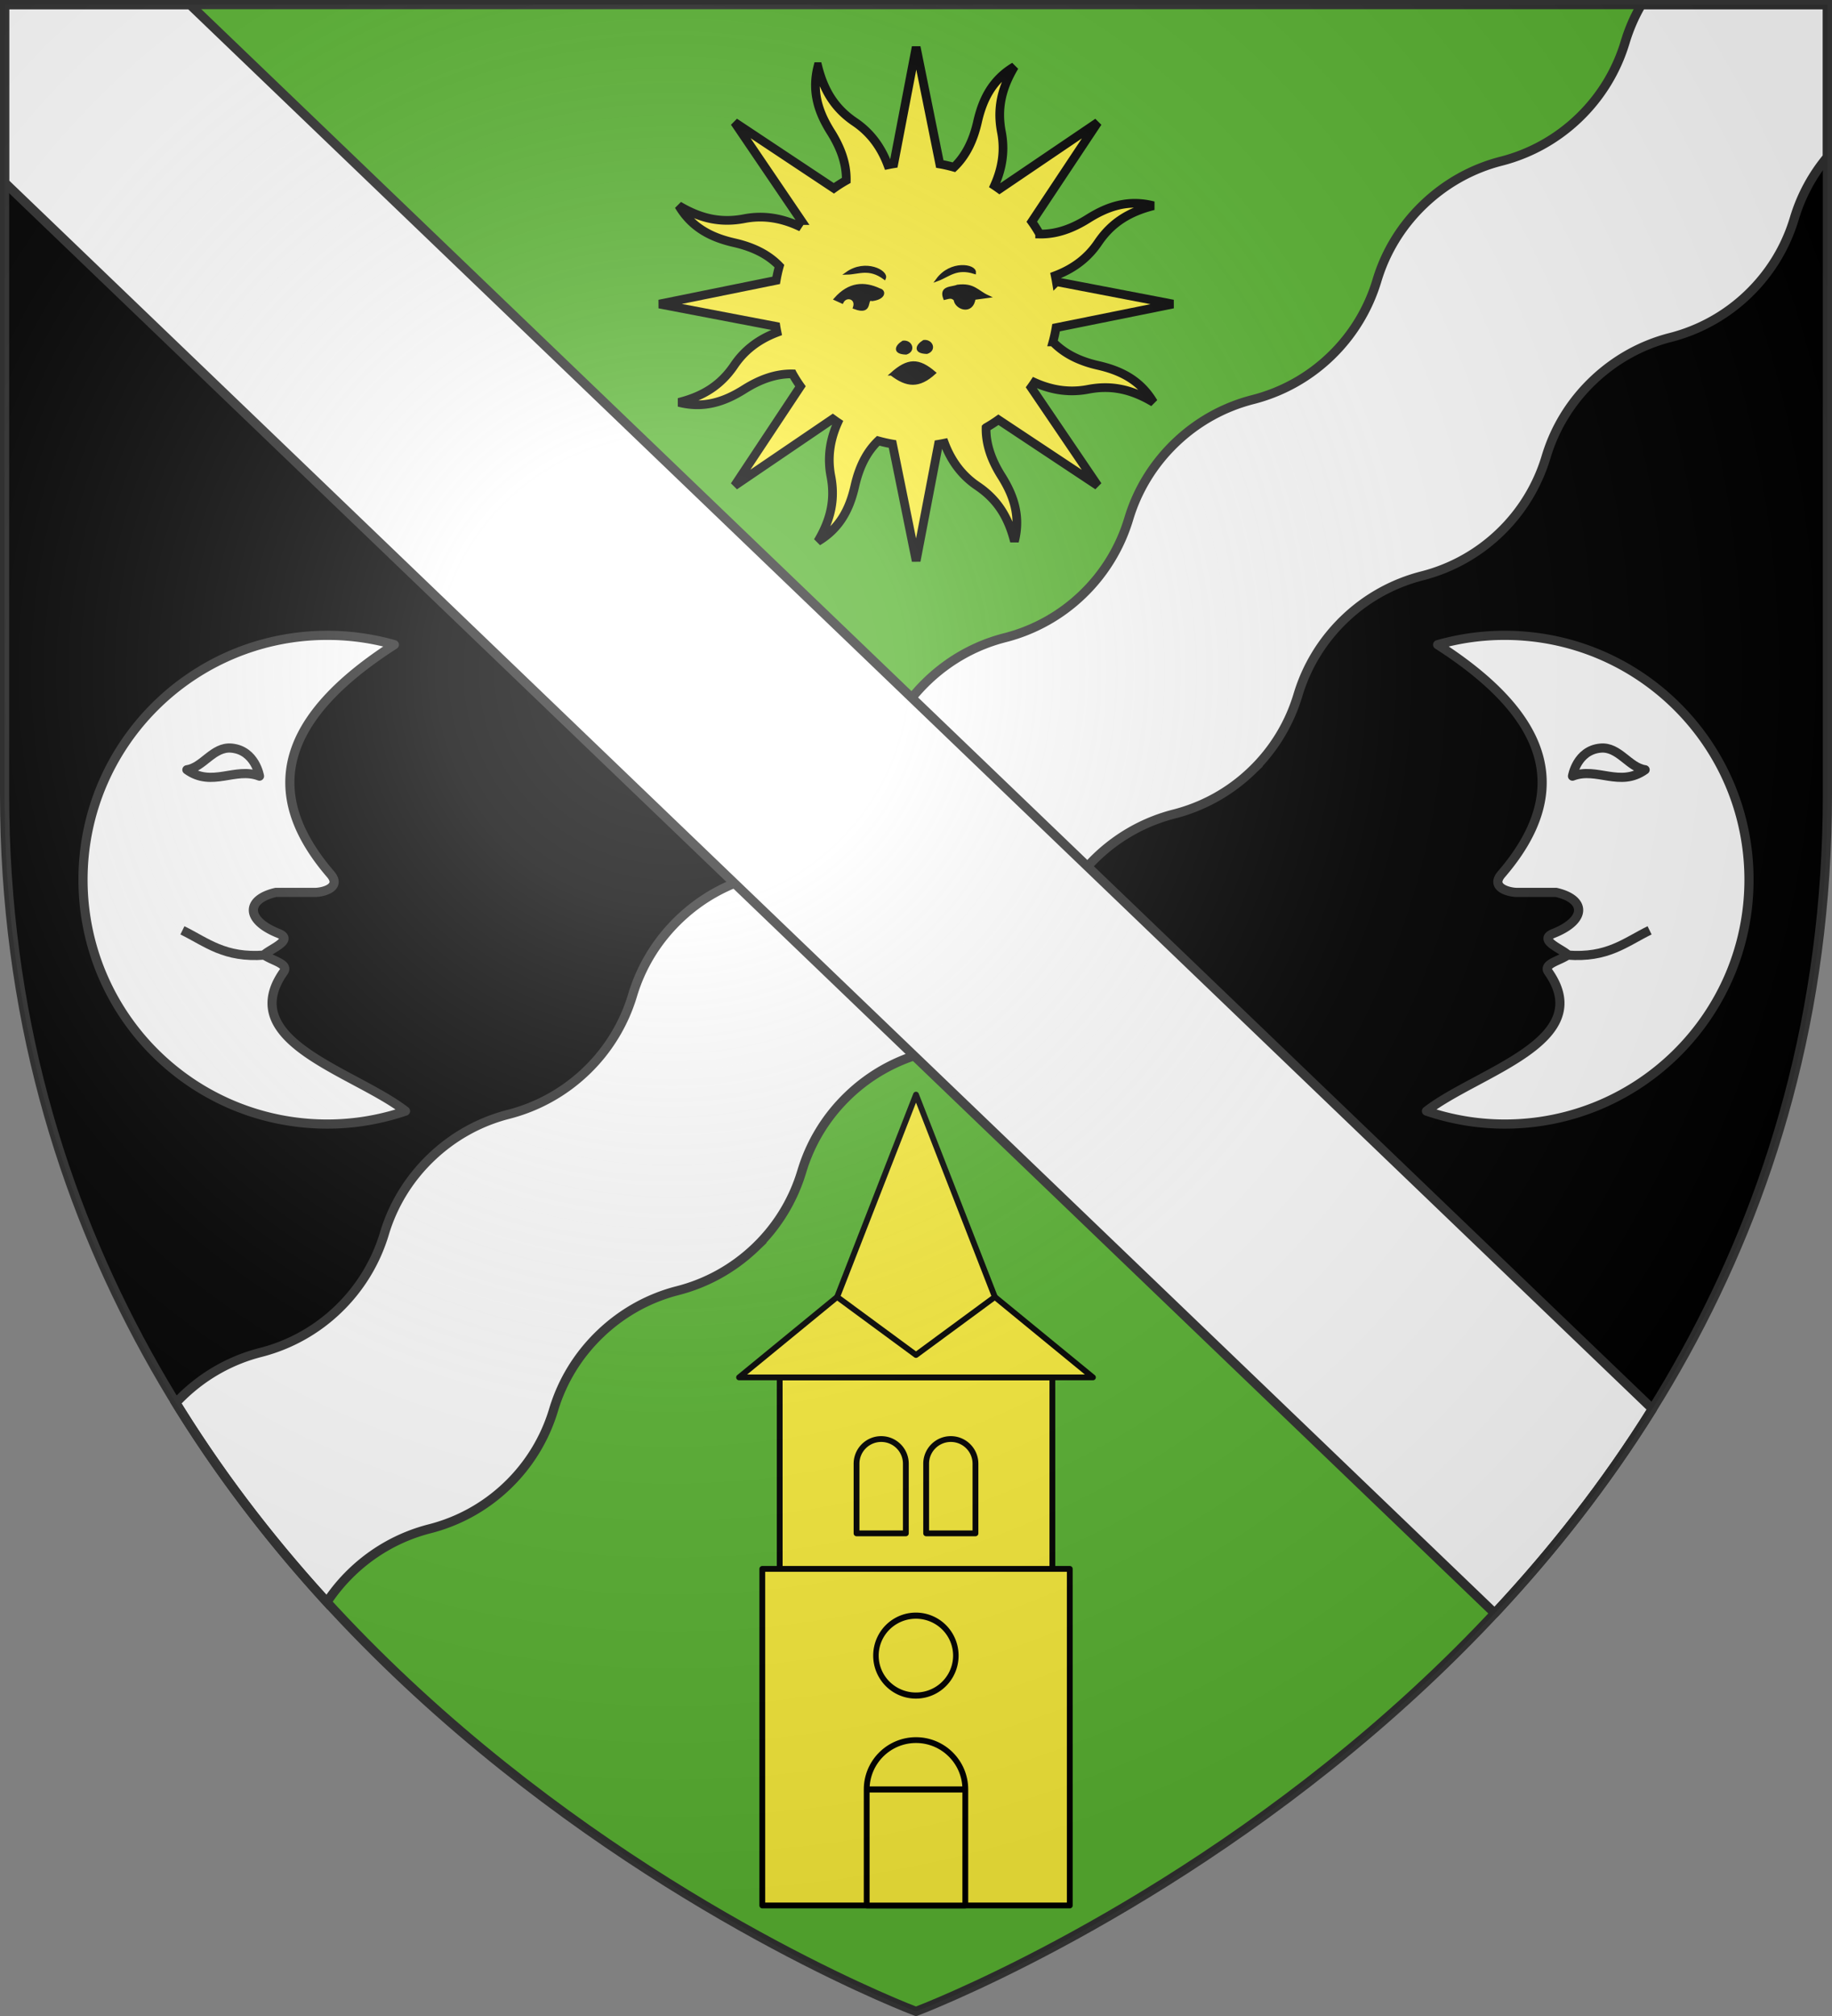
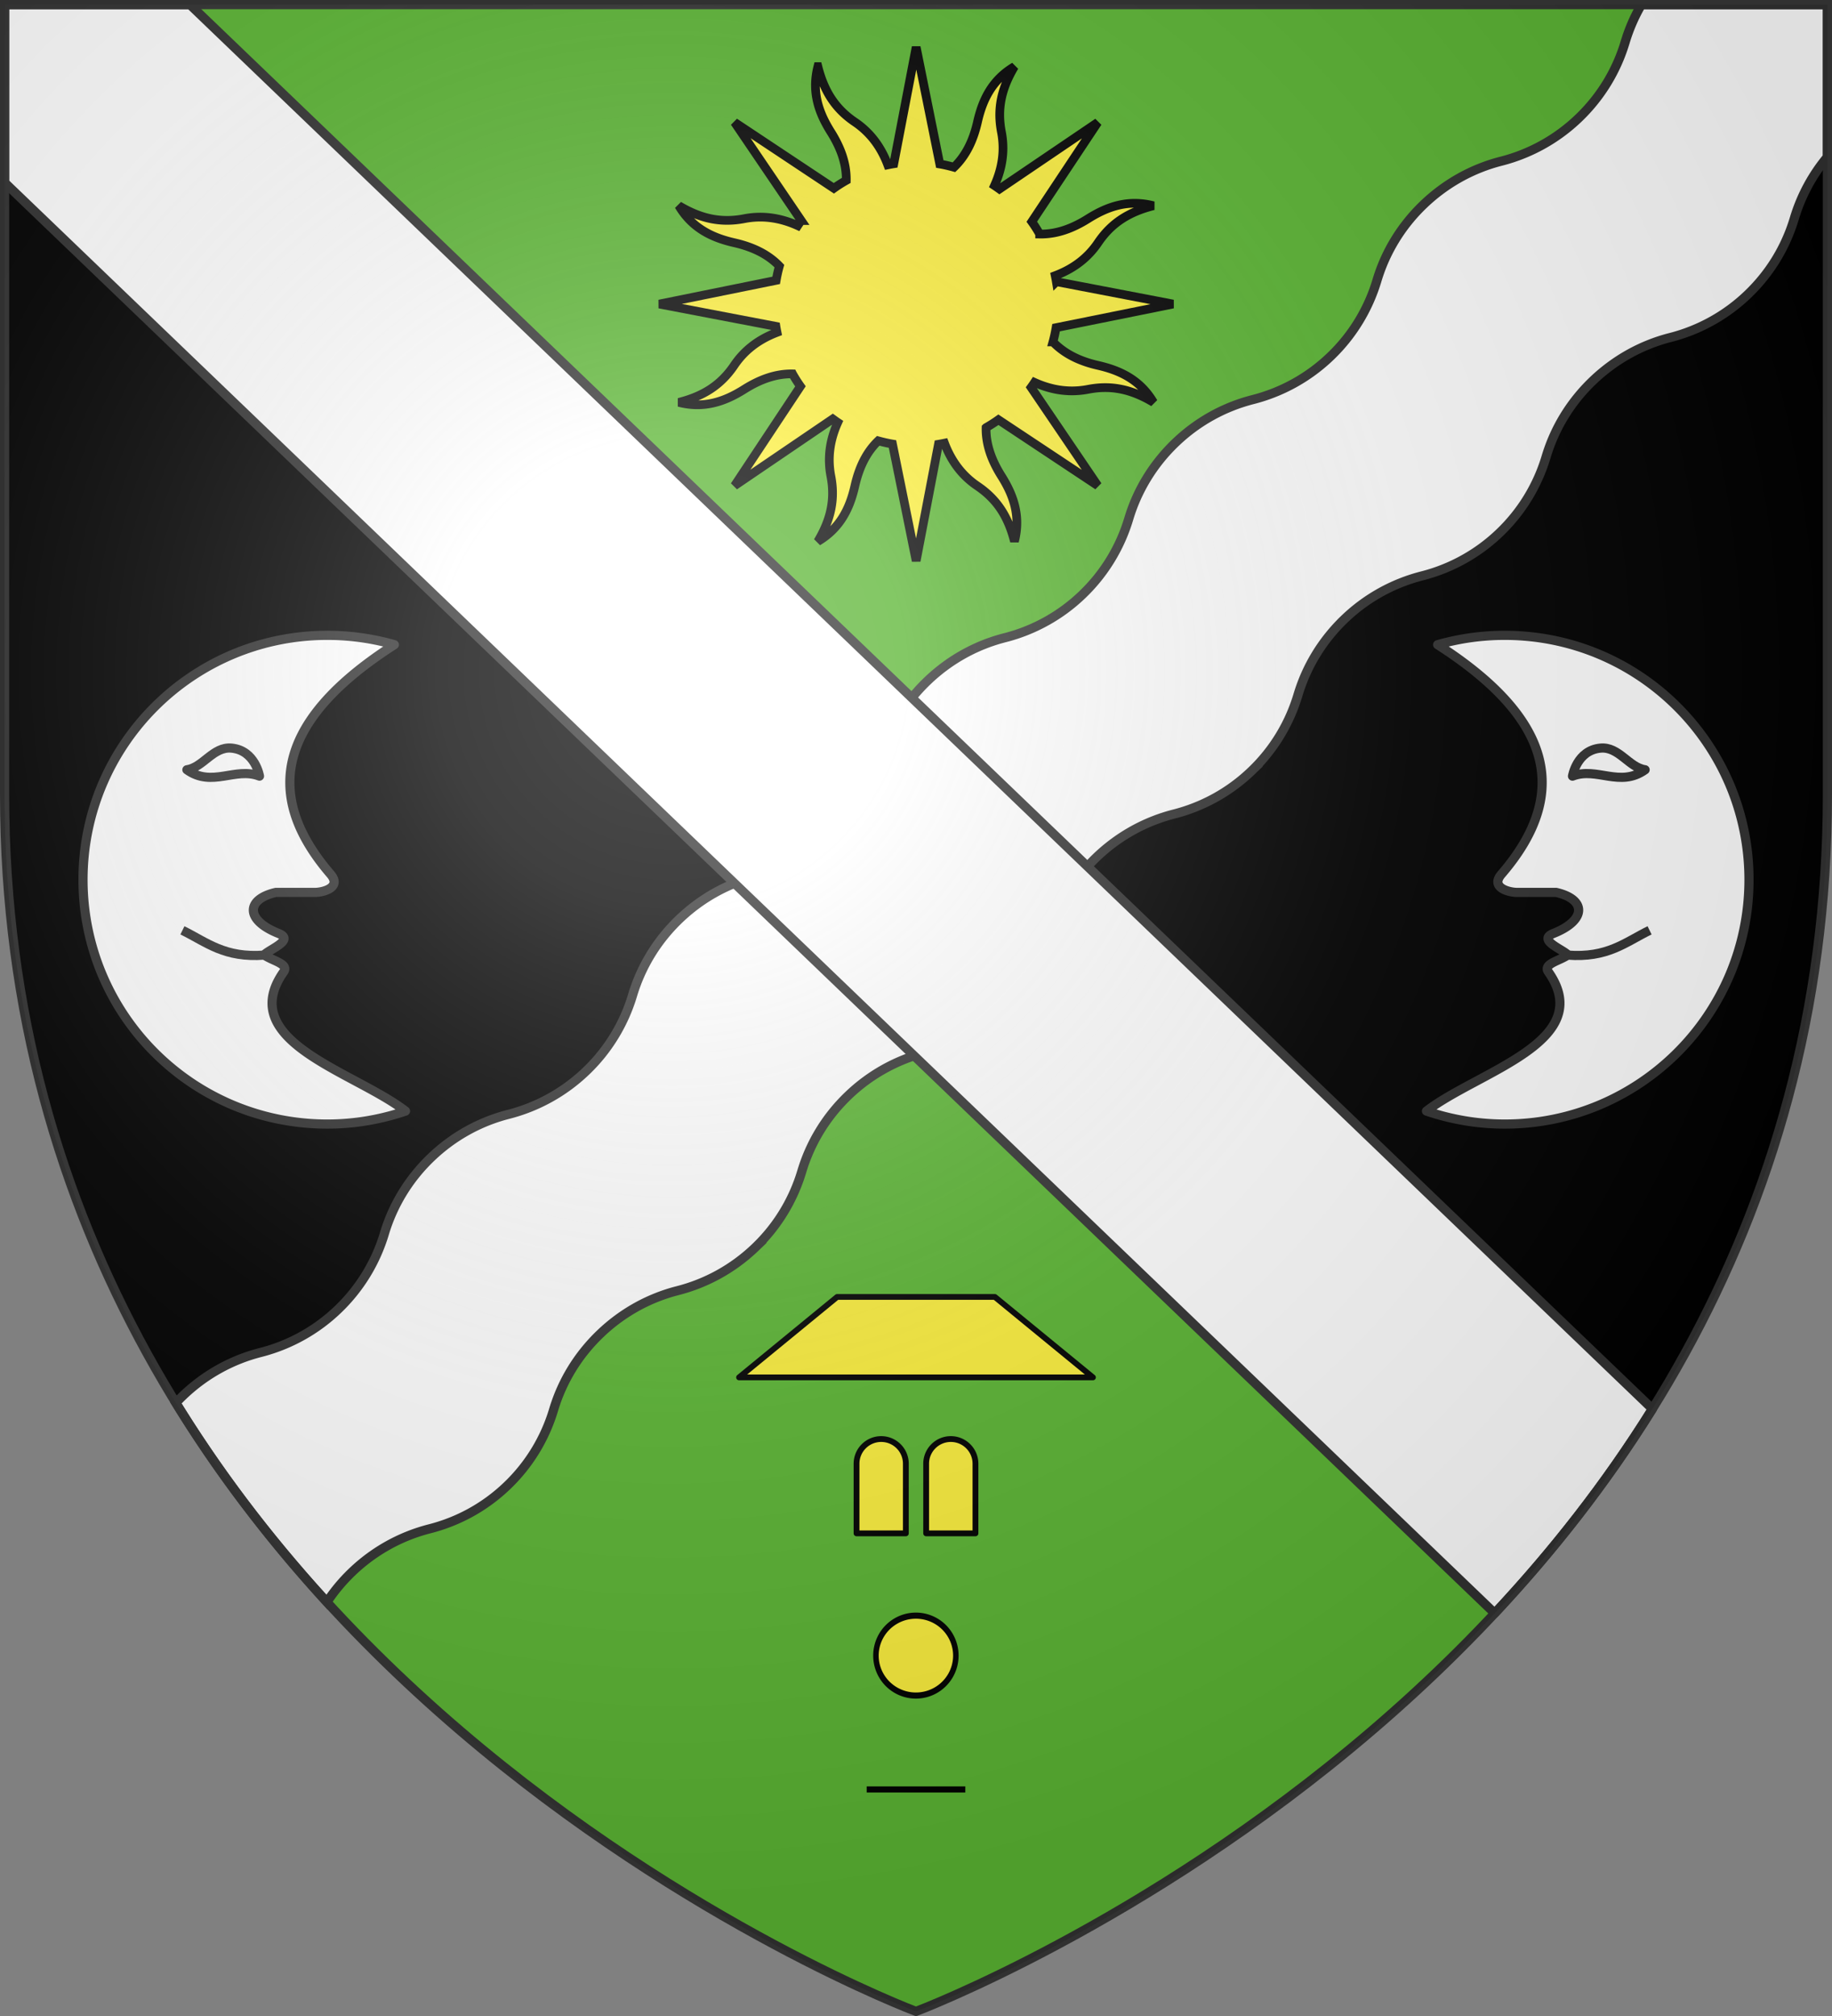
<svg xmlns="http://www.w3.org/2000/svg" xmlns:xlink="http://www.w3.org/1999/xlink" width="600" height="660" version="1.0">
  <rect width="100%" height="100%" fill="#808080" stroke="none" />
  <defs>
    <radialGradient id="c" cx="-80" cy="-80" r="405" gradientUnits="userSpaceOnUse">
      <stop offset="0" style="stop-color:#fff;stop-opacity:.31" />
      <stop offset=".19" style="stop-color:#fff;stop-opacity:.25" />
      <stop offset=".6" style="stop-color:#6b6b6b;stop-opacity:.125" />
      <stop offset="1" style="stop-color:#000;stop-opacity:.125" />
    </radialGradient>
    <path id="a" d="M-298.5-298.5h597V-40C298.5 246.31 0 358.5 0 358.5S-298.5 246.31-298.5-40z" />
  </defs>
  <g transform="translate(300 300)">
    <use xlink:href="#a" width="600" height="660" style="fill:#5ab532" />
    <path d="M1.5 1.5V260c0 98.468 35.297 176.36 81.625 236.156L300 288z" style="opacity:1;fill:#000;fill-opacity:1;fill-rule:nonzero;stroke:none;stroke-width:2.5;stroke-linecap:butt;stroke-linejoin:round;stroke-miterlimit:4;stroke-dasharray:none;stroke-dashoffset:0;stroke-opacity:1" transform="translate(-300 -300)" />
    <path d="M298.5-298.5V-40c0 98.468-35.297 176.36-81.625 236.156L0-12z" style="opacity:1;fill:#000;fill-opacity:1;fill-rule:nonzero;stroke:none;stroke-width:2.5;stroke-linecap:butt;stroke-linejoin:round;stroke-miterlimit:4;stroke-dasharray:none;stroke-dashoffset:0;stroke-opacity:1" />
    <path d="M537.594 1.5a56.8 56.8 0 0 0-5.344 12.313c-2.732 9.129-7.779 17.701-15.187 24.812a56.97 56.97 0 0 1-25.438 14.156c-9.234 2.356-18.029 7.108-25.437 14.219-7.407 7.108-12.488 15.686-15.22 24.813a57 57 0 0 1-15.187 24.843 56.97 56.97 0 0 1-25.437 14.156c-9.234 2.356-17.998 7.046-25.406 14.157-7.407 7.108-12.519 15.717-15.25 24.844a57 57 0 0 1-15.188 24.843 56.8 56.8 0 0 1-25.406 14.125c-9.234 2.356-17.998 7.077-25.406 14.188-7.407 7.108-12.488 15.686-15.22 24.812a57.14 57.14 0 0 1-15.218 24.875 56.97 56.97 0 0 1-25.437 14.156c-9.234 2.356-17.998 7.046-25.407 14.157-7.406 7.108-12.487 15.686-15.219 24.812A57 57 0 0 1 192 350.625c-7.406 7.108-16.238 11.833-25.469 14.188-9.234 2.355-17.997 7.076-25.406 14.187-7.406 7.108-12.486 15.686-15.219 24.813a57 57 0 0 1-15.187 24.843 56.8 56.8 0 0 1-25.406 14.125c-9.234 2.356-18.03 7.077-25.438 14.188a59 59 0 0 0-2.281 2.312c14.825 24.11 31.693 45.813 49.469 65.219a57.6 57.6 0 0 1 8.187-9.812c7.409-7.111 16.235-11.832 25.469-14.188 9.23-2.355 18-7.017 25.406-14.125a57 57 0 0 0 15.188-24.844c2.732-9.126 7.812-17.704 15.218-24.812 7.409-7.111 16.173-11.832 25.406-14.188 9.231-2.355 18.063-7.079 25.47-14.187a57 57 0 0 0 15.187-24.844c2.731-9.126 7.781-17.704 15.187-24.812a56.95 56.95 0 0 1 25.438-14.157 56.97 56.97 0 0 0 25.437-14.156 57.14 57.14 0 0 0 15.219-24.875c2.732-9.126 7.781-17.704 15.188-24.812 7.408-7.111 16.203-11.832 25.437-14.188 9.23-2.355 18-7.017 25.406-14.125a57 57 0 0 0 15.188-24.844c2.731-9.126 7.812-17.735 15.219-24.844a56.95 56.95 0 0 1 25.437-14.156 56.97 56.97 0 0 0 25.438-14.156 57 57 0 0 0 15.187-24.844c2.732-9.126 7.813-17.704 15.219-24.812 7.408-7.111 16.203-11.863 25.437-14.219a56.97 56.97 0 0 0 25.438-14.156c7.408-7.111 12.455-15.683 15.187-24.813A56.8 56.8 0 0 1 598.5 51.375V1.5z" style="fill:#fff;fill-opacity:1;stroke:#313131;stroke-width:3;stroke-miterlimit:4;stroke-dasharray:none;stroke-opacity:1" transform="translate(-300 -300)" />
    <path d="M1.5 1.5v58.25l269.406 258.563 218.625 209.843c18.534-19.808 36.179-42.058 51.656-66.906L329.095 257.688 62.188 1.5z" style="opacity:1;fill:#fff;fill-opacity:1;fill-rule:nonzero;stroke:#313131;stroke-width:3;stroke-linecap:butt;stroke-linejoin:round;stroke-miterlimit:4;stroke-dasharray:none;stroke-opacity:1" transform="translate(-300 -300)" />
  </g>
  <g transform="translate(300 300)">
    <g id="b">
      <path d="M-204.312 189.813a79.9 79.9 0 0 0-21.97 3.062c36.473 23.418 44.373 47.85 20.907 75.125-3.734 4.34 2.342 5.974 5.125 5.969h12.781c9.91 2.272 10.006 9.106-.875 13.425-5.41 2.148 2.945 5.158 4.688 7.012-2.152 1.835-8.272 2.871-6.375 5.563 16.112 22.858-23.267 32.69-39.906 45.594 8.054 2.727 16.653 4.25 25.625 4.25 44.16 0 80-35.84 80-80s-35.84-80-80-80z" style="opacity:1;fill:#fff;fill-opacity:1;fill-rule:nonzero;stroke:#313131;stroke-width:3;stroke-linecap:butt;stroke-linejoin:round;stroke-miterlimit:4;stroke-dasharray:none;stroke-dashoffset:0;stroke-opacity:1" transform="matrix(-1 0 0 1 -397.125 -281.813)" />
      <path d="M-183.761 294.493c13.111 1.024 18.925-4.205 26.89-8.104M-182.112 235.906c7.964-3.098 15.537 3.828 23.78-2.086-5.308-.758-8.597-7.647-14.602-7.092-7.79.72-9.178 9.178-9.178 9.178z" style="opacity:1;fill:#fff;fill-opacity:1;fill-rule:nonzero;stroke:#313131;stroke-width:3;stroke-linecap:butt;stroke-linejoin:round;stroke-miterlimit:4;stroke-dasharray:none;stroke-dashoffset:0;stroke-opacity:1" transform="matrix(-1 0 0 1 -397.125 -281.813)" />
    </g>
    <use xlink:href="#a" width="600" height="660" style="fill:none;stroke:#313131;stroke-width:3;stroke-opacity:1" />
    <use xlink:href="#b" width="600" height="660" transform="matrix(-1 0 0 1 -.001 0)" />
    <g style="opacity:1;display:inline">
      <path d="M105.115 39.11c-2.936 11.483.3 20.935 5.911 29.841 4.34 6.888 7.19 14.227 7.055 22.113a64 64 0 0 0-5.673 3.604L67.06 64.547l30.444 44.848a66 66 0 0 0-1.593 2.317c-8.635-3.89-16.74-4.662-24.465-3.167-10.92 2.112-20.19-.175-29.87-5.945 6.043 10.196 15.059 14.589 25.324 16.919 7.954 1.805 15.144 4.973 20.63 10.667a65 65 0 0 0-1.464 6.518l-53.378 10.824 53.257 10.185c.147.916.323 1.83.51 2.745-8.859 3.351-15.157 8.525-19.564 15.045-6.227 9.215-14.356 14.155-25.28 16.92 11.482 2.936 20.918-.338 29.825-5.95 6.887-4.338 14.226-7.19 22.112-7.054a64 64 0 0 0 3.604 5.673l-30.105 45.386 44.87-30.498c.75.542 1.508 1.1 2.279 1.609-3.89 8.635-4.646 16.78-3.152 24.503 2.113 10.92-.19 20.152-5.96 29.832 10.196-6.043 14.589-15.059 16.919-25.324 1.805-7.954 4.973-15.144 10.667-20.63 2.15.598 4.31 1.089 6.518 1.464l10.824 53.378 10.185-53.257a64 64 0 0 0 2.745-.51c3.35 8.862 8.527 15.158 15.045 19.564 9.215 6.227 14.155 14.356 16.92 25.28 2.937-11.482-.338-20.918-5.95-29.825-4.347-6.9-7.166-14.217-7.015-22.128a64 64 0 0 0 5.634-3.588l45.387 30.105-30.46-44.886a66 66 0 0 0 1.57-2.263c8.637 3.901 16.775 4.646 24.504 3.152 10.919-2.113 20.151.19 29.832 5.96-6.044-10.196-15.044-14.55-25.31-16.88-7.944-1.804-15.126-5.033-20.607-10.722a65 65 0 0 0 1.426-6.502l53.394-10.786-53.273-10.223a64 64 0 0 0-.51-2.745c8.867-3.348 15.157-8.524 19.564-15.045 6.227-9.215 14.372-14.117 25.296-16.882-11.482-2.936-20.934.3-29.84 5.911-6.901 4.348-14.218 7.167-22.129 7.016a64 64 0 0 0-3.588-5.634l30.121-45.348-44.902 30.422a66 66 0 0 0-2.263-1.57c3.896-8.634 4.662-16.742 3.167-24.466-2.112-10.92.175-20.19 5.945-29.87-10.196 6.043-14.55 15.043-16.88 25.308-1.808 7.963-5.031 15.176-10.744 20.662-2.135-.593-4.288-1.107-6.48-1.48L150.01 30.188 139.787 83.46c-.916.147-1.83.323-2.745.51-3.35-8.861-8.524-15.157-15.045-19.564-9.215-6.227-14.117-14.372-16.882-25.296z" style="opacity:1;fill:#fcef3c;fill-opacity:1;fill-rule:nonzero;stroke:#000;stroke-width:3.977;stroke-linecap:butt;stroke-linejoin:miter;marker:none;marker-start:none;marker-mid:none;marker-end:none;stroke-miterlimit:4;stroke-dasharray:none;stroke-dashoffset:0;stroke-opacity:1;visibility:visible;display:inline;overflow:visible" transform="matrix(.717 0 0 .717 -107.502 -306.234)" />
-       <path d="M138.694 179.527c7.096 5.48 12.635 5.892 19.689-.57-7.296-6.258-12.083-6.26-19.69.57zM121.784 149.16c1.522-4.594-3.865-6.059-5.612-2.526l-3.086-1.403c6.32-7.14 13.136-7.523 20.203-4.209 2.362.546 2.262 3.753-3.367 4.49-3.662-1.184.48 6.885-8.138 3.648zM118.417 133.446c5.382-.135 10.074-2.918 17.117 2.245 1.252-2.97-8.601-8.255-17.117-2.245zM159.713 136.412c5.062-1.832 8.632-5.957 16.947-3.289.247-3.213-10.772-5.108-16.947 3.289zM167.803 145.512c-1.59-1.783-3.18-.905-4.77-.561-2.003-5.27 3.09-4.46 5.892-5.612 7.389-.903 8.885 2.522 13.75 4.77l-6.174.842c-1.02 7.236-8.383 4.363-8.698.561zM153.492 164.593c3.47-.44 5.24 3.806 1.403 5.05-5.618-.14-4.626-3.04-1.403-5.05zM144.038 164.89c3.469-.44 5.24 3.805 1.403 5.05-5.618-.141-4.626-3.041-1.403-5.05z" style="fill:#000;fill-opacity:1;fill-rule:evenodd;stroke:#000;stroke-width:1.326px;stroke-linecap:butt;stroke-linejoin:miter;stroke-opacity:1" transform="matrix(.717 0 0 .717 -107.502 -306.234)" />
    </g>
-     <path d="M-50.337 213.62h100.7v110.2h-100.7zM-44.637 150.92h89.3v62.7h-89.3z" style="fill:#fcef3c;fill-opacity:1;fill-rule:nonzero;stroke:#000;stroke-width:1.9;stroke-linecap:butt;stroke-linejoin:round;stroke-miterlimit:4;stroke-dashoffset:0;stroke-opacity:1" />
    <path d="m-25.828 124.594-32.122 26.333h115.9l-32.122-26.333z" style="fill:#fcef3c;fill-opacity:1;fill-rule:nonzero;stroke:#000;stroke-width:1.9;stroke-linecap:butt;stroke-linejoin:round;stroke-miterlimit:4;stroke-dashoffset:0;stroke-opacity:1" />
-     <path d="M-25.828 124.594 0 58.36l25.828 66.233-25.828 19zM0 269.677c-8.915 0-16.15 7.235-16.15 16.15v38h32.3v-38c0-8.915-7.235-16.15-16.15-16.15z" style="fill:#fcef3c;fill-opacity:1;fill-rule:nonzero;stroke:#000;stroke-width:1.9;stroke-linecap:butt;stroke-linejoin:round;stroke-miterlimit:4;stroke-dashoffset:0;stroke-opacity:1" />
    <path d="M-470.015 511.463a17.776 15.968 0 1 1-35.552 0 17.776 15.968 0 1 1 35.552 0z" style="fill:#fcef3c;fill-opacity:1;fill-rule:nonzero;stroke:#000;stroke-width:2.447;stroke-linecap:butt;stroke-linejoin:round;stroke-miterlimit:4;stroke-dasharray:none;stroke-dashoffset:0;stroke-opacity:1" transform="matrix(.736 0 0 .819 358.978 -176.875)" />
    <path d="M11.4 171.114a8.08 8.08 0 0 0-8.075 8.075v22.8h16.15v-22.8a8.08 8.08 0 0 0-8.075-8.075zM-11.4 171.114a8.08 8.08 0 0 0-8.075 8.075v22.8h16.15v-22.8a8.08 8.08 0 0 0-8.075-8.075z" style="fill:#fcef3c;fill-opacity:1;fill-rule:nonzero;stroke:#000;stroke-width:1.9;stroke-linecap:butt;stroke-linejoin:round;stroke-miterlimit:4;stroke-dashoffset:0;stroke-opacity:1" />
    <path d="M283.85 585.827h32.3" style="opacity:1;fill:none;fill-opacity:1;fill-rule:nonzero;stroke:#000;stroke-width:2;stroke-linecap:butt;stroke-linejoin:round;stroke-miterlimit:4;stroke-dasharray:none;stroke-dashoffset:0;stroke-opacity:1" transform="translate(-300 -300)" />
  </g>
  <use xlink:href="#a" width="600" height="660" style="fill:url(#c)" transform="translate(300 300)" />
</svg>